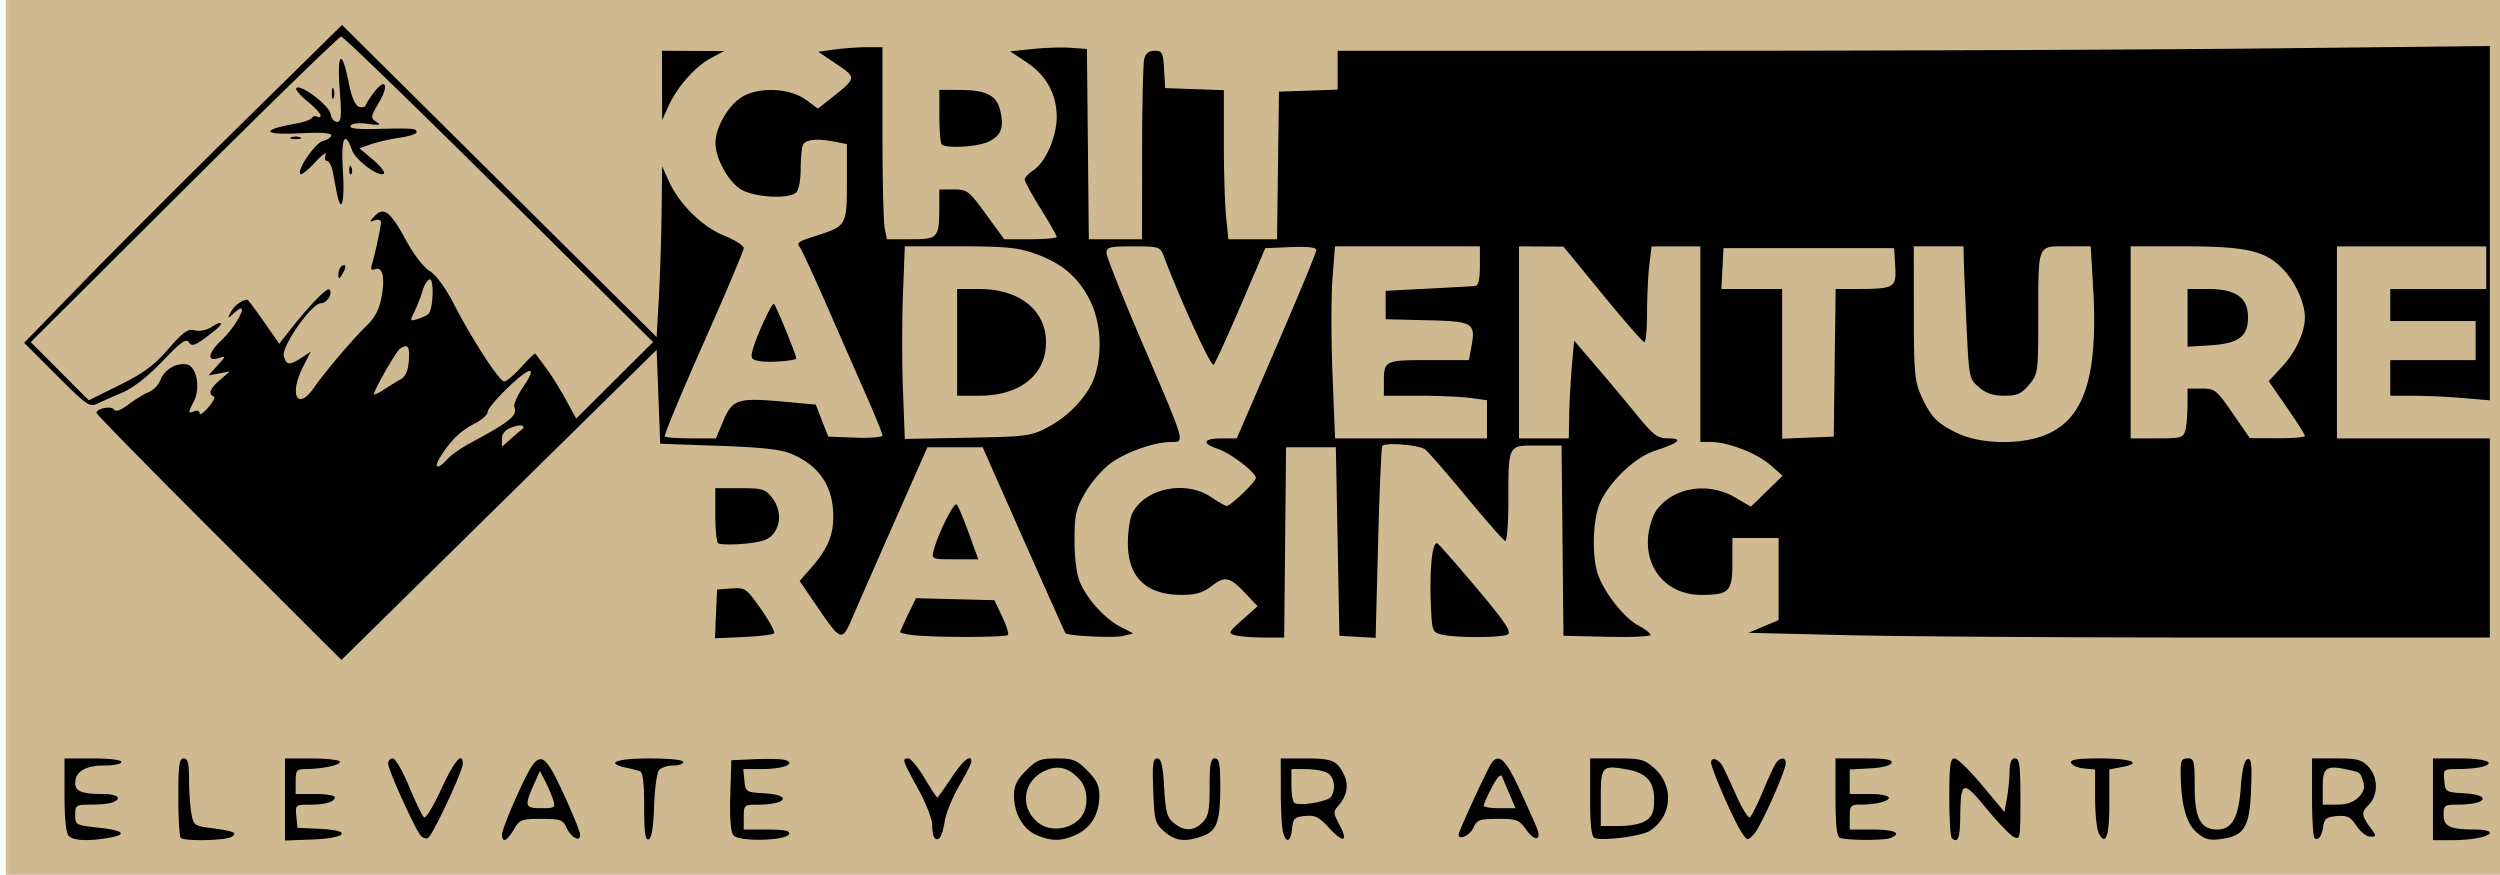
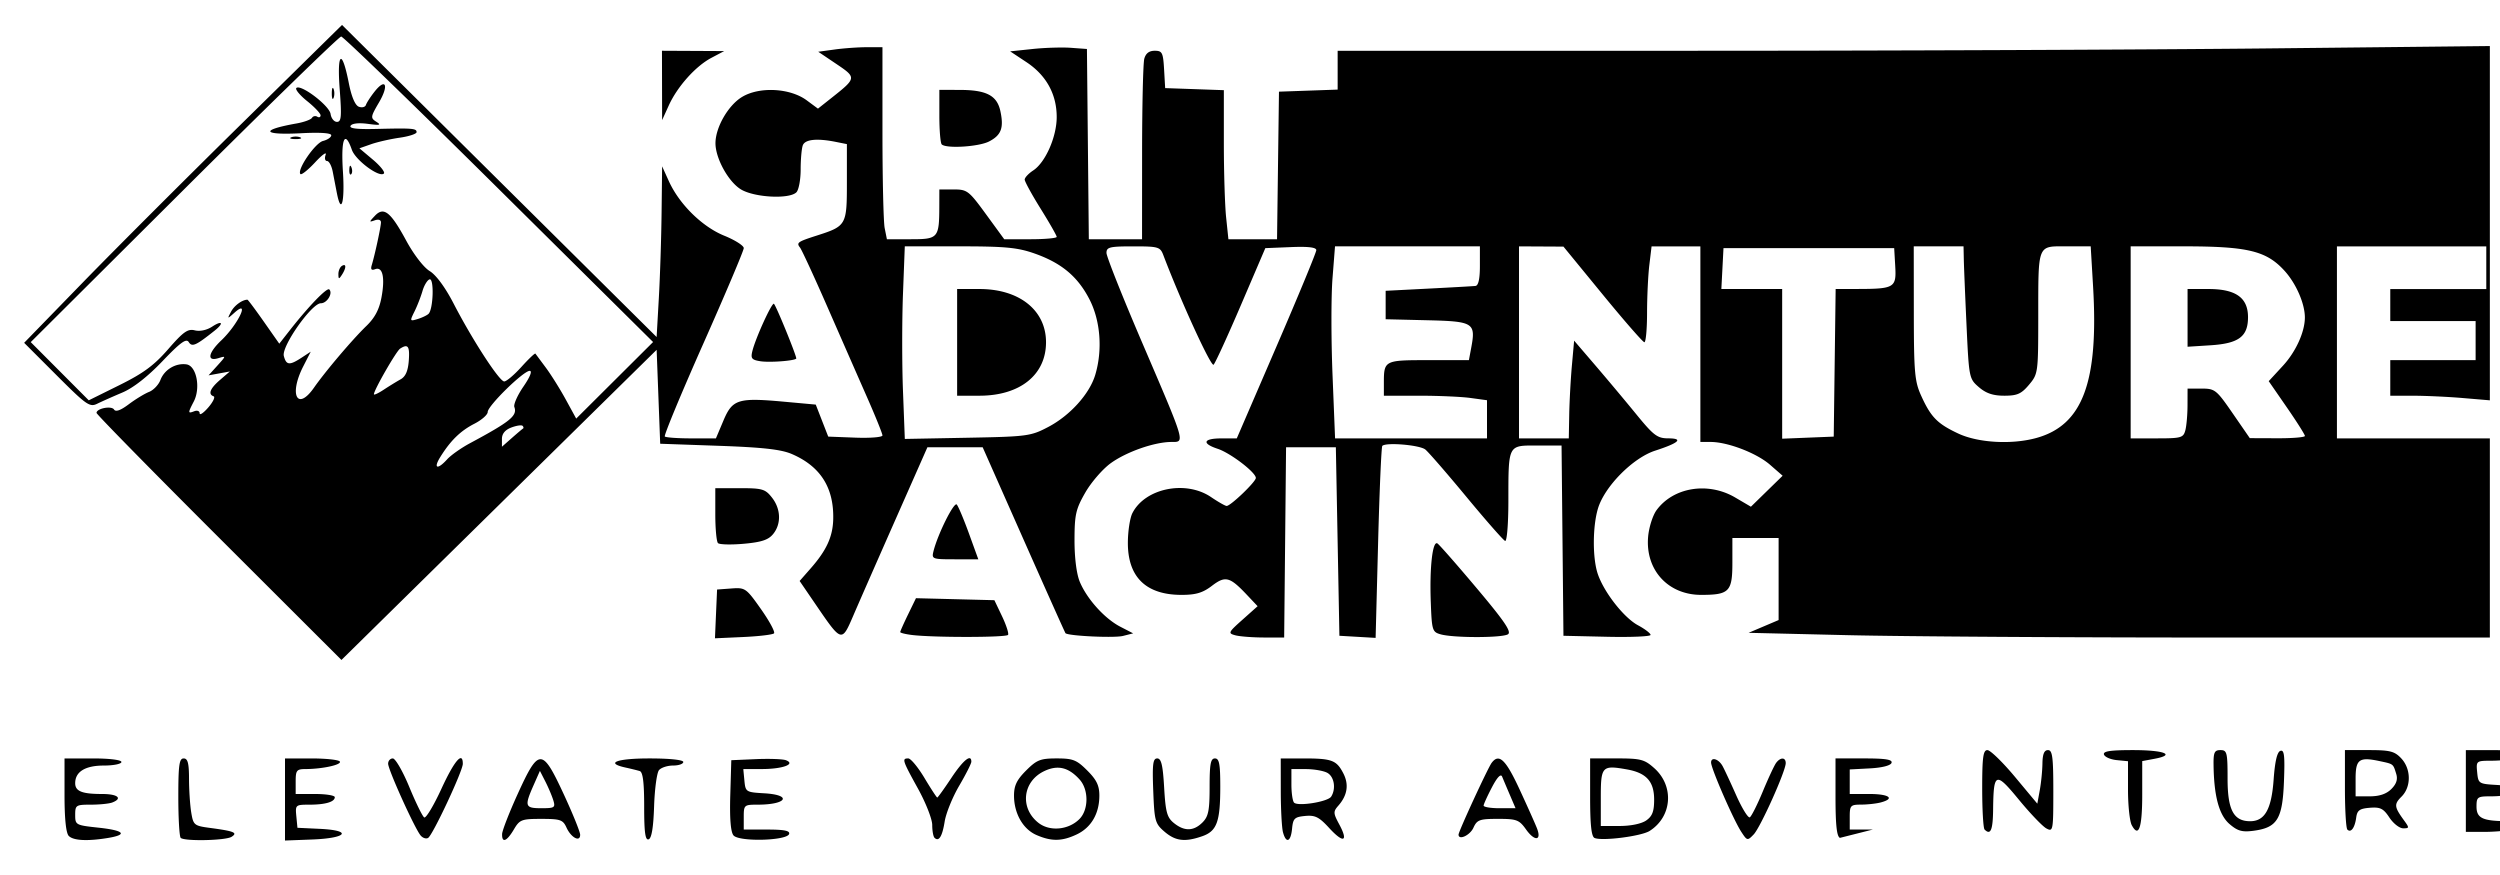
<svg xmlns="http://www.w3.org/2000/svg" data-bbox="1.795 -0.897 567.02 198.278" viewBox="0 0 562.4 196.8" height="196.8" width="562.4" data-type="ugc">
  <g>
-     <path fill="#cfb991" stroke="#d4bf91" d="M568.815-.897v198.278H1.795V-.897z" />
-     <path d="M15.475 188.058c-.623-.623-.96-3.858-.96-9.2v-8.24h6.4c3.733 0 6.4.333 6.4.8 0 .44-1.775.8-3.943.8-4.203 0-6.457 1.387-6.457 3.971 0 1.815 1.534 2.429 6.065 2.429 3.515 0 4.685.987 2.27 1.914-.697.267-2.857.486-4.8.486-3.363 0-3.535.112-3.535 2.307 0 2.248.13 2.32 5.2 2.863 5.817.623 6.716 1.57 2.2 2.316-4.635.766-7.787.607-8.84-.446m25.173.427c-.293-.294-.533-4.434-.533-9.2 0-7.17.207-8.667 1.2-8.667.926 0 1.202 1.048 1.208 4.6.005 2.53.23 5.935.5 7.566.467 2.827.663 2.989 4.19 3.46 5.485.731 6.338 1.082 4.88 2.005-1.346.85-10.639 1.042-11.445.236m23.467-8.633v-9.234h5.952c3.274 0 6.147.314 6.384.698.448.724-3.908 1.678-7.736 1.693-1.98.008-2.2.29-2.2 2.809v2.8h4.4c2.42 0 4.4.321 4.4.714 0 1.059-2.127 1.686-5.717 1.686-3.111 0-3.179.06-2.934 2.6l.25 2.6 5.054.24c7.404.35 6.153 2.094-1.718 2.394l-6.135.233zm30.497 8.083c-1.343-1.618-7.297-14.781-7.297-16.132 0-.652.474-1.185 1.054-1.185s2.246 2.887 3.703 6.417 2.968 6.613 3.358 6.854 2.126-2.647 3.86-6.417c2.916-6.342 4.825-8.574 4.825-5.641 0 1.598-6.75 16.014-7.802 16.664-.45.278-1.215.026-1.701-.56m18.345-.317c.023-.77 1.599-4.82 3.502-9 4.744-10.42 5.501-10.422 10.323-.034 2.053 4.423 3.733 8.57 3.733 9.213 0 1.725-2.04.648-3.075-1.623-.8-1.757-1.378-1.956-5.663-1.956-4.454 0-4.867.16-6.19 2.4-1.587 2.687-2.694 3.108-2.63 1m11.51-7.6c-.305-.99-1.107-2.88-1.78-4.2l-1.226-2.4-1.414 3.2c-2.103 4.76-1.957 5.2 1.721 5.2 3.006 0 3.212-.137 2.7-1.8m20.448 1.441c0-5.455-.291-7.78-1-8-.55-.169-1.99-.524-3.2-.79-4.683-1.026-1.984-2.051 5.4-2.051 4.533 0 7.6.323 7.6.8 0 .44-1.036.8-2.302.8s-2.692.469-3.167 1.042c-.476.572-.97 4.233-1.098 8.135-.158 4.79-.558 7.201-1.233 7.425-.754.25-1-1.564-1-7.36m20.095 6.473c-.636-.765-.878-3.788-.725-9.032l.23-7.882 5.52-.24c3.037-.131 6.086-.022 6.778.244 2.263.868-.71 1.97-5.35 1.984l-4.25.012.25 2.6c.245 2.535.356 2.606 4.452 2.842 6.386.367 5.131 2.558-1.466 2.558-3.049 0-3.134.076-3.134 2.8v2.8h5.266c3.857 0 5.178.268 4.936 1-.505 1.527-11.277 1.798-12.507.314m45.216.53c-.281-.28-.511-1.576-.511-2.879s-1.44-4.977-3.2-8.165c-3.526-6.387-3.659-6.8-2.187-6.8.557 0 2.197 1.98 3.644 4.4s2.741 4.4 2.874 4.4 1.557-1.98 3.163-4.4c2.68-4.035 4.506-5.517 4.506-3.657 0 .408-1.229 2.838-2.73 5.4-1.502 2.561-2.973 6.185-3.27 8.053-.537 3.382-1.316 4.622-2.289 3.649m22.94-.615c-3.04-1.322-5.051-4.854-5.051-8.87 0-2.253.62-3.54 2.72-5.64 2.395-2.395 3.215-2.72 6.88-2.72s4.484.325 6.88 2.72c2.1 2.1 2.72 3.387 2.72 5.64 0 4.046-1.83 7.188-5.086 8.733-3.322 1.576-5.672 1.612-9.063.137m9.66-3.586c2.096-2.095 2.12-6.596.049-8.895-2.488-2.76-4.914-3.34-7.954-1.898-4.875 2.314-5.553 8.303-1.317 11.635 2.549 2.005 6.76 1.62 9.223-.842m19.133 2.827c-2.103-1.809-2.262-2.388-2.524-9.2-.23-5.992-.073-7.27.897-7.27.909 0 1.263 1.488 1.555 6.532.322 5.564.647 6.749 2.192 8 2.35 1.903 4.444 1.86 6.436-.132 1.333-1.333 1.6-2.667 1.6-8 0-5.156.233-6.4 1.2-6.4.965 0 1.2 1.239 1.2 6.348 0 7.907-.764 10.004-4.063 11.154-3.887 1.355-6.018 1.096-8.493-1.032m26.66.13c-.266-.99-.488-5.13-.494-9.2l-.01-7.4h5.134c6.36 0 7.414.394 8.936 3.337 1.309 2.53.935 4.96-1.125 7.303-1.158 1.318-1.14 1.676.223 4.205 2.105 3.908.952 4.324-2.262.815-2.276-2.484-3.169-2.933-5.416-2.718-2.387.229-2.719.551-2.941 2.858-.29 3.004-1.344 3.416-2.045.8m10.84-8.006c1.139-1.793.685-4.522-.892-5.366-.85-.455-3.01-.828-4.8-.828h-3.252v3.467c0 1.906.27 3.74.6 4.076.882.897 7.608-.19 8.344-1.35m43.862 7.415c-1.568-2.202-2.111-2.41-6.332-2.41-4.15 0-4.71.204-5.529 2-.781 1.716-3.345 2.894-3.345 1.538 0-.707 6.596-14.999 7.447-16.137 1.655-2.212 3.158-.78 6.295 6 1.782 3.85 3.545 7.797 3.918 8.772 1.06 2.766-.543 2.921-2.454.237m-3.668-7.81a439 439 0 0 1-1.739-4.109c-.293-.716-1.107.136-2.291 2.4-1.01 1.93-1.852 3.78-1.872 4.11s1.588.6 3.574.6h3.611zm19.062 9.7c-.713-.308-1-2.943-1-9.166v-8.733h5.987c5.401 0 6.228.215 8.45 2.2 4.519 4.038 4.009 10.903-1.049 14.113-1.884 1.196-10.683 2.322-12.388 1.586m11.622-3.944c1.367-.958 1.778-2.038 1.778-4.676 0-4.106-1.753-6.04-6.177-6.816-5.574-.978-5.823-.703-5.823 6.396v6.34h4.222c2.526 0 4.936-.5 6-1.244m21.393 2.58c-1.758-2.682-6.793-14.226-6.806-15.602-.012-1.314 1.637-.851 2.544.715.367.633 1.753 3.597 3.08 6.585s2.72 5.243 3.095 5.011 1.691-2.856 2.925-5.833c1.234-2.976 2.581-5.861 2.993-6.411.982-1.31 2.154-1.278 2.154.059 0 1.797-5.685 14.453-7.203 16.037-1.398 1.458-1.469 1.444-2.782-.56m22.185 1.335c-.715-.288-1-2.899-1-9.137v-8.733h6.466c4.816 0 6.383.255 6.137 1-.199.603-2.132 1.095-4.867 1.24l-4.536.24v5.52h4.4c4.472 0 5.87 1.02 2.6 1.896-.99.265-2.97.487-4.4.493-2.436.01-2.6.187-2.6 2.81v2.8h5.2c4.937 0 6.694.856 3.934 1.915-1.49.572-9.889.54-11.334-.044m25.133-.004c-.293-.293-.533-4.433-.533-9.2 0-7.089.214-8.667 1.175-8.667.646 0 3.436 2.713 6.2 6.027l5.025 6.027.553-3.027c.305-1.664.575-4.377.6-6.027.033-2.112.401-3 1.247-3 .997 0 1.2 1.56 1.2 9.229 0 8.894-.057 9.198-1.557 8.395-.856-.459-3.638-3.363-6.18-6.454-5.262-6.396-5.712-6.223-5.807 2.23-.052 4.621-.569 5.821-1.923 4.467m33.107-.992c-.462-.863-.84-4.45-.84-7.971v-6.402l-2.539-.25c-1.396-.139-2.686-.702-2.866-1.252-.246-.747 1.393-1 6.49-1 7.103 0 9.731 1.044 4.908 1.949l-2.793.524v7.516q0 11.296-2.36 6.886m22-.237c-2.35-2.022-3.495-6.236-3.593-13.238-.04-2.882.196-3.4 1.553-3.4 1.466 0 1.6.534 1.6 6.4 0 7.052 1.347 9.6 5.076 9.6 3.299 0 4.806-2.673 5.287-9.38.294-4.104.79-6.21 1.52-6.45.87-.288 1.027 1.066.8 6.915-.329 8.436-1.509 10.35-6.822 11.062-2.577.345-3.594.062-5.42-1.509m26.506 1.242c-.3-.3-.546-4.446-.546-9.213v-8.666h5.46c4.674 0 5.711.267 7.2 1.851 2.244 2.389 2.28 6.409.078 8.61-1.72 1.72-1.66 2.302.548 5.339 1.23 1.692 1.219 1.8-.189 1.798-.824-.001-2.217-1.093-3.097-2.426-1.346-2.037-2.046-2.387-4.4-2.198-2.307.186-2.848.578-3.068 2.226-.307 2.29-1.187 3.478-1.986 2.68zm9.894-9.12c1.144-1.145 1.478-2.174 1.101-3.4-.705-2.295-.595-2.21-3.678-2.87-4.688-1.004-5.463-.44-5.463 3.97v3.94h3.2c2.16 0 3.733-.532 4.84-1.64m16.76.44v-9.2h5.952c5.9 0 8.486.975 5.039 1.899-.985.264-3.344.485-5.242.491-3.41.01-3.448.042-3.2 2.61.244 2.536.355 2.607 4.45 2.843 6.387.367 5.133 2.558-1.465 2.558-2.921 0-3.134.157-3.134 2.307 0 2.613 1.387 3.264 7 3.282 1.87.006 3.4.326 3.4.71 0 .926-4.057 1.7-8.9 1.7h-3.9zM49.263 120.956c-15.152-15.128-27.548-27.759-27.548-28.068 0-1.018 3.383-1.666 3.946-.756.362.586 1.475.187 3.3-1.184 1.514-1.137 3.57-2.39 4.568-2.784s2.15-1.601 2.562-2.682c.888-2.336 3.428-3.86 5.854-3.513 2.262.323 3.24 5.286 1.646 8.357-1.352 2.607-1.345 2.746.124 2.182.66-.253 1.2-.042 1.2.47s.873-.08 1.94-1.315c1.068-1.234 1.608-2.364 1.2-2.51-1.306-.47-.798-1.76 1.454-3.699l2.195-1.888-2.395.436-2.394.436 2-2.209c1.976-2.183 1.979-2.202.2-1.656-2.64.812-2.307-1.173.671-4.004 3.735-3.552 6.55-9.416 3.012-6.274-1.701 1.51-1.708 1.509-.822-.182.726-1.385 2.518-2.694 3.688-2.694.12 0 1.78 2.226 3.69 4.947l3.47 4.948 2.445-3.115c4.222-5.375 8.303-9.59 8.803-9.09.865.866-.497 3.11-1.889 3.11-2.071 0-8.898 9.713-8.337 11.86.548 2.094 1.276 2.165 3.992.386l2.066-1.355-1.695 3.323c-3.245 6.36-1.335 10.146 2.416 4.786 2.623-3.75 8.654-10.855 11.782-13.88 1.913-1.85 2.898-3.706 3.405-6.416.837-4.483.271-7.017-1.422-6.367-.838.322-1.058.049-.757-.942.703-2.323 2.041-8.53 2.062-9.57.012-.584-.542-.779-1.38-.486-1.323.461-1.322.405.015-1.012 2.003-2.124 3.536-.906 7.066 5.616 1.675 3.094 3.918 6 5.264 6.819 1.452.883 3.507 3.676 5.394 7.332 4.203 8.14 10.273 17.483 11.367 17.496.5.006 2.237-1.462 3.863-3.261s3.045-3.15 3.155-3l2.345 3.155c1.179 1.586 3.199 4.814 4.489 7.173l2.345 4.288 8.648-8.612 8.649-8.612-34.668-34.36C93.18 23.679 77.207 8.217 76.753 8.217c-.456 0-16.355 15.468-35.333 34.373L6.915 76.963l6.526 6.547 6.527 6.548 6.905-3.42c5.391-2.671 7.8-4.45 10.983-8.11 3.391-3.898 4.396-4.607 5.974-4.21 1.135.284 2.697-.05 3.89-.831 2.267-1.486 2.72-.824.595.869-4.267 3.399-5.112 3.774-5.855 2.598-.558-.885-1.871.07-5.915 4.3-3.328 3.482-6.57 6.019-9.014 7.052-2.099.888-4.644 2.021-5.655 2.518-1.691.832-2.426.317-9.142-6.398l-7.302-7.303 13.08-13.453c7.194-7.4 23.285-23.49 35.756-35.755L76.944 5.613l35.385 35.103 35.386 35.102.498-8.8c.274-4.84.552-13.48.617-19.2l.12-10.4 1.522 3.352c2.355 5.187 7.493 10.24 12.468 12.258 2.406.977 4.375 2.23 4.375 2.784 0 .555-4.092 10.222-9.092 21.483-5 11.26-8.9 20.665-8.667 20.898s2.916.425 5.96.425h5.536l1.687-3.993c2.035-4.817 3.28-5.204 13.674-4.255l7.099.648 1.402 3.6 1.403 3.6 6.099.234c3.354.128 6.099-.096 6.099-.497 0-.402-1.568-4.287-3.483-8.634s-5.925-13.483-8.91-20.303c-2.984-6.82-5.754-12.818-6.155-13.329-.852-1.084-.529-1.316 3.748-2.687 6.697-2.149 6.8-2.329 6.8-11.976v-8.608l-2.5-.5c-4.243-.849-6.9-.574-7.415.765-.267.696-.485 3.144-.485 5.44s-.432 4.607-.96 5.135c-1.593 1.593-9.475 1.177-12.487-.66-2.816-1.717-5.718-6.985-5.718-10.38 0-3.521 2.812-8.452 5.915-10.37 3.898-2.409 10.84-2.068 14.608.718l2.533 1.872 3.131-2.48c5.556-4.4 5.57-4.5 1.006-7.572l-4.075-2.744 3.735-.512c2.054-.282 5.305-.512 7.223-.512h3.489v19.1c0 10.505.225 20.225.5 21.6l.5 2.5h5.406c6.136 0 6.362-.263 6.383-7.4l.01-3.8h3.213c3.055 0 3.413.275 7.298 5.6l4.086 5.6h5.902c3.246 0 5.902-.24 5.902-.533s-1.62-3.132-3.6-6.309-3.6-6.135-3.6-6.575.858-1.362 1.908-2.05c2.754-1.804 5.292-7.567 5.292-12.018 0-5.141-2.345-9.397-6.802-12.35l-3.67-2.43 5.036-.531c2.77-.293 6.656-.413 8.636-.268l3.6.264.213 21.4.213 21.4h11.974l.01-19.4c.006-10.67.228-20.21.494-21.2.325-1.214 1.09-1.8 2.347-1.8 1.686 0 1.888.404 2.107 4.2l.242 4.2 6.6.232 6.6.233v11.85c0 6.518.23 14.063.514 16.768l.513 4.917h10.94l.216-16.6.217-16.6 6.6-.232 6.6-.233v-8.735h79.8c43.89-.001 102.21-.24 129.6-.532l49.8-.53v79.697l-6.121-.518c-3.367-.284-8.407-.517-11.2-.517h-5.08v-8h19.2v-8.8h-19.2v-7.2h21.6v-9.6h-33.6v43.2h34.4v44.8l-61-.002c-33.55-.001-71.07-.24-83.377-.533l-22.377-.531 3.377-1.435 3.378-1.434v-18.465h-10.4v5.572c0 6.506-.702 7.228-7.03 7.228-7.443 0-12.568-5.612-11.926-13.06.182-2.122 1.038-4.822 1.9-6 3.784-5.162 11.584-6.423 17.67-2.857l3.555 2.084 3.568-3.484 3.568-3.483-2.84-2.475c-3.017-2.627-9.527-5.125-13.357-5.125h-2.308v-44h-10.978l-.504 4.2c-.278 2.31-.508 7.17-.511 10.8s-.277 6.585-.607 6.568-4.56-4.866-9.4-10.773l-8.8-10.741-5-.027-5-.027v43.2h11.2l.099-5.4c.055-2.97.325-7.919.6-10.997l.5-5.596 4.8 5.598c2.64 3.079 6.78 8.022 9.2 10.986 3.88 4.749 4.728 5.389 7.16 5.398 3.523.014 2.459 1.02-2.929 2.767-5.025 1.63-11.385 8.066-12.87 13.027-1.215 4.054-1.235 11.165-.042 14.698 1.397 4.133 5.864 9.842 9.041 11.553 1.562.841 2.84 1.819 2.84 2.172s-4.41.542-9.8.419l-9.8-.225-.212-21.4-.214-21.4h-5.493c-6.63 0-6.454-.346-6.47 12.667-.005 5.025-.331 8.947-.73 8.8-.395-.147-4.296-4.587-8.667-9.867s-8.544-10.092-9.274-10.692c-1.243-1.025-8.841-1.673-9.687-.827-.213.212-.638 10.018-.946 21.79l-.56 21.404-4.073-.238-4.073-.237-.4-21.2-.4-21.2h-11.2l-.213 21.4-.214 21.4-4.586-.011c-2.523-.006-5.397-.228-6.386-.493-1.706-.457-1.624-.637 1.6-3.515l3.399-3.034-2.4-2.542c-3.87-4.099-4.852-4.353-7.886-2.038-2.066 1.576-3.602 2.033-6.83 2.033-7.98 0-12.092-3.993-12.073-11.724.006-2.572.462-5.565 1.012-6.652 2.843-5.62 11.998-7.494 17.7-3.624 1.621 1.1 3.202 1.998 3.512 1.996.904-.006 6.565-5.436 6.565-6.297 0-1.247-5.708-5.61-8.579-6.558-3.668-1.21-3.265-2.341.834-2.341h3.455l8.945-20.712c4.92-11.391 8.945-21.127 8.945-21.635 0-.634-1.8-.85-5.735-.688l-5.734.235-5.466 12.76c-3.007 7.019-5.782 13.076-6.167 13.461-.564.565-7.323-14.164-11.302-24.63-.714-1.878-1.098-1.991-6.777-1.991-5.316 0-6.02.172-6.02 1.475 0 .811 3.616 9.901 8.034 20.2 9.821 22.89 9.654 22.325 6.599 22.325-3.806 0-10.13 2.21-13.679 4.78-1.82 1.319-4.395 4.292-5.723 6.609-2.14 3.732-2.416 4.95-2.423 10.713-.005 3.982.457 7.614 1.19 9.37 1.614 3.862 5.612 8.288 9.123 10.098l2.88 1.486-2.285.58c-1.97.5-12.384.004-12.94-.617-.108-.12-4.344-9.58-9.412-21.02l-9.215-20.8h-12.438l-7.255 16.42c-3.99 9.03-8.24 18.708-9.442 21.508-2.567 5.973-2.606 5.961-8.287-2.353l-3.758-5.5 2.5-2.848c3.576-4.071 4.98-7.162 5.06-11.13.142-7.061-2.905-11.825-9.328-14.587-2.4-1.031-6.506-1.493-16.4-1.842l-13.2-.467-.4-10.564-.4-10.564-35.452 34.885-35.452 34.885zm51.328-17.624c.838-.927 3.144-2.556 5.124-3.619 9.126-4.9 10.713-6.195 9.993-8.153-.214-.583.707-2.653 2.047-4.6 1.495-2.173 2.035-3.537 1.398-3.531-1.418.013-9.438 7.875-9.438 9.251 0 .609-1.35 1.799-3 2.645-3.137 1.608-5.372 3.792-7.671 7.494-1.613 2.597-.631 2.923 1.547.513m17.057-6.913c.183-.11.143-.39-.09-.623s-1.372-.06-2.533.38c-1.398.532-2.11 1.397-2.11 2.563v1.759l2.2-1.94c1.21-1.066 2.35-2.03 2.533-2.14m340.467 2.105c10.403-2.882 14.02-12.56 12.741-34.105l-.533-9h-5.411c-6.66 0-6.372-.727-6.387 16.138-.01 12.315-.047 12.583-2.082 15-1.728 2.055-2.646 2.462-5.555 2.462-2.523 0-4.1-.529-5.713-1.917-2.197-1.89-2.237-2.09-2.781-13.8-.304-6.536-.58-13.233-.616-14.883l-.063-3h-11.2l.017 15c.016 13.349.197 15.394 1.644 18.585 2.196 4.84 3.635 6.311 8.339 8.52 4.483 2.106 12.052 2.536 17.6 1m-222.29-2.478c4.898-2.578 9.28-7.438 10.561-11.714 1.672-5.58 1.18-12.134-1.271-16.93-2.648-5.178-6.303-8.237-12.407-10.383-3.795-1.334-6.603-1.6-16.86-1.6h-12.307l-.412 10.8c-.226 5.94-.225 15.688.002 21.663l.415 10.863 14.084-.268c13.502-.257 14.254-.358 18.194-2.431zm-20.51-19.027v-12h5.03c8.986 0 14.972 4.793 14.968 11.987-.003 7.316-5.856 12.013-14.968 12.013h-5.03zm119.2 17.309v-4.292l-3.712-.508c-2.041-.28-7.261-.51-11.6-.51h-7.888v-2.734c0-5.24.048-5.265 10.049-5.265h9.078l.512-2.73c1.066-5.683.575-5.994-9.885-6.245l-9.354-.225v-6.4l9.6-.492c5.28-.27 10.05-.54 10.6-.6.665-.072 1-1.58 1-4.508v-4.4h-32.594l-.568 7.256c-.312 3.99-.309 13.71.007 21.6l.575 14.344h34.18zm78.216-12.71.216-16.6 4.984-.01c8.234-.018 8.7-.3 8.422-5.092l-.238-4.097h-38.4l-.24 4.6-.24 4.6h13.68v33.67l5.8-.235 5.8-.235zm78.88 15.2c.265-.99.487-3.51.493-5.6l.01-3.8h3.155c3.004 0 3.34.269 7 5.575l3.846 5.575 6.2.025c3.41.014 6.2-.22 6.2-.519s-1.832-3.194-4.071-6.433l-4.071-5.89 3.21-3.482c2.893-3.14 4.923-7.612 4.923-10.85 0-3.09-1.955-7.598-4.534-10.452-4.096-4.534-8.263-5.548-22.803-5.548h-11.854v43.2h5.906c5.45 0 5.944-.14 6.39-1.8m.504-25.306v-6.493h4.692c6.16 0 8.908 1.953 8.908 6.334 0 4.362-2.08 5.919-8.446 6.324l-5.154.328zM90.118 85.336c1.116-.616 1.67-1.88 1.843-4.2.242-3.275-.177-3.857-1.954-2.706-.856.555-5.892 9.324-5.892 10.26 0 .24.991-.218 2.203-1.018s2.922-1.85 3.8-2.336m6.275-14.727c1.09-1.01 1.305-8.119.234-7.763-.502.166-1.217 1.353-1.589 2.637s-1.178 3.348-1.792 4.586c-1.074 2.167-1.049 2.231.676 1.71.986-.297 2.098-.824 2.471-1.17m64.683 67.495.239-5.486 3.216-.237c3.116-.23 3.325-.084 6.671 4.662 1.9 2.694 3.214 5.14 2.92 5.434s-3.403.665-6.91.824l-6.374.29zm44.039 4.735c-1.43-.177-2.6-.47-2.6-.65s.797-1.969 1.77-3.974l1.772-3.646 8.82.224 8.82.225 1.717 3.6c.945 1.98 1.557 3.87 1.362 4.2-.359.604-16.83.62-21.661.021m119-.135c-1.905-.528-2.012-.876-2.249-7.32-.284-7.75.406-13.81 1.496-13.137.41.254 4.398 4.798 8.861 10.1 6.251 7.424 7.86 9.8 7.003 10.342-1.292.818-12.174.83-15.111.015m-114.11-18.736c.964-3.841 4.62-11.157 5.23-10.468.351.395 1.585 3.328 2.742 6.518l2.104 5.8h-5.27c-5.107 0-5.256-.057-4.806-1.85m-48.49-1.797c-.33-.34-.6-3.26-.6-6.486v-5.867h5.541c5.035 0 5.694.193 7.2 2.108 2.027 2.575 2.132 5.937.259 8.223-1.07 1.306-2.625 1.818-6.6 2.175-2.86.257-5.47.188-5.8-.153m9.528-40.91c-1.958-.313-2.204-.635-1.778-2.33.75-2.99 4.42-11.01 4.844-10.586.561.562 5.25 12.095 5.012 12.328-.524.513-6.04.914-8.078.588M76.127 61.665c-.007-.744.348-1.575.788-1.847 1.012-.626 1.012.433 0 2-.669 1.034-.778 1.013-.788-.153m-.349-18.247-.927-4.8c-.255-1.32-.833-2.4-1.286-2.4-.452 0-.59-.63-.308-1.4s-.779-.01-2.357 1.69-3.068 2.894-3.309 2.653c-.886-.886 3.287-7.004 5.085-7.455 1.011-.254 1.839-.828 1.839-1.275 0-.516-2.49-.683-6.8-.457-8.756.46-9.292-.733-.992-2.204 1.655-.293 3.21-.859 3.456-1.256.245-.397.781-.515 1.19-.262.41.253.746.114.746-.31 0-.423-1.35-1.853-3-3.178s-2.752-2.658-2.449-2.962c.955-.96 7.432 3.952 7.704 5.842.14.976.784 1.774 1.429 1.774.986 0 1.085-1.17.62-7.324-.636-8.424.505-9.237 2.037-1.452.611 3.11 1.426 5.044 2.26 5.364.716.275 1.438.093 1.604-.404s1.026-1.825 1.912-2.952c2.54-3.229 3.308-1.502 1.047 2.356-1.933 3.299-1.966 3.537-.604 4.4 1.163.738.795.826-1.912.46-2.04-.275-3.563-.11-3.892.423-.377.609 1.37.827 5.751.719 8.177-.202 9.093-.13 9.093.719 0 .39-1.71.953-3.8 1.251s-4.985.957-6.433 1.464l-2.633.921 3.033 2.553c1.668 1.404 2.781 2.807 2.475 3.119-.994 1.008-6.383-2.982-7.203-5.333-1.612-4.625-2.489-2.48-2.01 4.916.447 6.89-.393 9.839-1.366 4.8m2.8-5.267c.038-.932.228-1.121.483-.483.231.577.203 1.267-.063 1.533s-.455-.206-.42-1.05m133.27-5.666c-.293-.294-.533-3.174-.533-6.4v-5.867l4.6.012c6.015.015 8.378 1.256 9.133 4.796.801 3.757.192 5.383-2.55 6.8-2.318 1.199-9.656 1.652-10.65.659M65.515 30.888c.55-.222 1.45-.222 2 0s.1.404-1 .404-1.55-.182-1-.404m83.417-11.67-.017-7.8 7 .035 7 .036-2.88 1.522c-3.57 1.887-7.66 6.464-9.608 10.755l-1.477 3.252zm-74.291 1.8c0-1.1.181-1.55.403-1s.222 1.45 0 2-.403.1-.403-1" fill="#000000" />
+     <path d="M15.475 188.058c-.623-.623-.96-3.858-.96-9.2v-8.24h6.4c3.733 0 6.4.333 6.4.8 0 .44-1.775.8-3.943.8-4.203 0-6.457 1.387-6.457 3.971 0 1.815 1.534 2.429 6.065 2.429 3.515 0 4.685.987 2.27 1.914-.697.267-2.857.486-4.8.486-3.363 0-3.535.112-3.535 2.307 0 2.248.13 2.32 5.2 2.863 5.817.623 6.716 1.57 2.2 2.316-4.635.766-7.787.607-8.84-.446m25.173.427c-.293-.294-.533-4.434-.533-9.2 0-7.17.207-8.667 1.2-8.667.926 0 1.202 1.048 1.208 4.6.005 2.53.23 5.935.5 7.566.467 2.827.663 2.989 4.19 3.46 5.485.731 6.338 1.082 4.88 2.005-1.346.85-10.639 1.042-11.445.236m23.467-8.633v-9.234h5.952c3.274 0 6.147.314 6.384.698.448.724-3.908 1.678-7.736 1.693-1.98.008-2.2.29-2.2 2.809v2.8h4.4c2.42 0 4.4.321 4.4.714 0 1.059-2.127 1.686-5.717 1.686-3.111 0-3.179.06-2.934 2.6l.25 2.6 5.054.24c7.404.35 6.153 2.094-1.718 2.394l-6.135.233zm30.497 8.083c-1.343-1.618-7.297-14.781-7.297-16.132 0-.652.474-1.185 1.054-1.185s2.246 2.887 3.703 6.417 2.968 6.613 3.358 6.854 2.126-2.647 3.86-6.417c2.916-6.342 4.825-8.574 4.825-5.641 0 1.598-6.75 16.014-7.802 16.664-.45.278-1.215.026-1.701-.56m18.345-.317c.023-.77 1.599-4.82 3.502-9 4.744-10.42 5.501-10.422 10.323-.034 2.053 4.423 3.733 8.57 3.733 9.213 0 1.725-2.04.648-3.075-1.623-.8-1.757-1.378-1.956-5.663-1.956-4.454 0-4.867.16-6.19 2.4-1.587 2.687-2.694 3.108-2.63 1m11.51-7.6c-.305-.99-1.107-2.88-1.78-4.2l-1.226-2.4-1.414 3.2c-2.103 4.76-1.957 5.2 1.721 5.2 3.006 0 3.212-.137 2.7-1.8m20.448 1.441c0-5.455-.291-7.78-1-8-.55-.169-1.99-.524-3.2-.79-4.683-1.026-1.984-2.051 5.4-2.051 4.533 0 7.6.323 7.6.8 0 .44-1.036.8-2.302.8s-2.692.469-3.167 1.042c-.476.572-.97 4.233-1.098 8.135-.158 4.79-.558 7.201-1.233 7.425-.754.25-1-1.564-1-7.36m20.095 6.473c-.636-.765-.878-3.788-.725-9.032l.23-7.882 5.52-.24c3.037-.131 6.086-.022 6.778.244 2.263.868-.71 1.97-5.35 1.984l-4.25.012.25 2.6c.245 2.535.356 2.606 4.452 2.842 6.386.367 5.131 2.558-1.466 2.558-3.049 0-3.134.076-3.134 2.8v2.8h5.266c3.857 0 5.178.268 4.936 1-.505 1.527-11.277 1.798-12.507.314m45.216.53c-.281-.28-.511-1.576-.511-2.879s-1.44-4.977-3.2-8.165c-3.526-6.387-3.659-6.8-2.187-6.8.557 0 2.197 1.98 3.644 4.4s2.741 4.4 2.874 4.4 1.557-1.98 3.163-4.4c2.68-4.035 4.506-5.517 4.506-3.657 0 .408-1.229 2.838-2.73 5.4-1.502 2.561-2.973 6.185-3.27 8.053-.537 3.382-1.316 4.622-2.289 3.649m22.94-.615c-3.04-1.322-5.051-4.854-5.051-8.87 0-2.253.62-3.54 2.72-5.64 2.395-2.395 3.215-2.72 6.88-2.72s4.484.325 6.88 2.72c2.1 2.1 2.72 3.387 2.72 5.64 0 4.046-1.83 7.188-5.086 8.733-3.322 1.576-5.672 1.612-9.063.137m9.66-3.586c2.096-2.095 2.12-6.596.049-8.895-2.488-2.76-4.914-3.34-7.954-1.898-4.875 2.314-5.553 8.303-1.317 11.635 2.549 2.005 6.76 1.62 9.223-.842m19.133 2.827c-2.103-1.809-2.262-2.388-2.524-9.2-.23-5.992-.073-7.27.897-7.27.909 0 1.263 1.488 1.555 6.532.322 5.564.647 6.749 2.192 8 2.35 1.903 4.444 1.86 6.436-.132 1.333-1.333 1.6-2.667 1.6-8 0-5.156.233-6.4 1.2-6.4.965 0 1.2 1.239 1.2 6.348 0 7.907-.764 10.004-4.063 11.154-3.887 1.355-6.018 1.096-8.493-1.032m26.66.13c-.266-.99-.488-5.13-.494-9.2l-.01-7.4h5.134c6.36 0 7.414.394 8.936 3.337 1.309 2.53.935 4.96-1.125 7.303-1.158 1.318-1.14 1.676.223 4.205 2.105 3.908.952 4.324-2.262.815-2.276-2.484-3.169-2.933-5.416-2.718-2.387.229-2.719.551-2.941 2.858-.29 3.004-1.344 3.416-2.045.8m10.84-8.006c1.139-1.793.685-4.522-.892-5.366-.85-.455-3.01-.828-4.8-.828h-3.252v3.467c0 1.906.27 3.74.6 4.076.882.897 7.608-.19 8.344-1.35m43.862 7.415c-1.568-2.202-2.111-2.41-6.332-2.41-4.15 0-4.71.204-5.529 2-.781 1.716-3.345 2.894-3.345 1.538 0-.707 6.596-14.999 7.447-16.137 1.655-2.212 3.158-.78 6.295 6 1.782 3.85 3.545 7.797 3.918 8.772 1.06 2.766-.543 2.921-2.454.237m-3.668-7.81a439 439 0 0 1-1.739-4.109c-.293-.716-1.107.136-2.291 2.4-1.01 1.93-1.852 3.78-1.872 4.11s1.588.6 3.574.6h3.611zm19.062 9.7c-.713-.308-1-2.943-1-9.166v-8.733h5.987c5.401 0 6.228.215 8.45 2.2 4.519 4.038 4.009 10.903-1.049 14.113-1.884 1.196-10.683 2.322-12.388 1.586m11.622-3.944c1.367-.958 1.778-2.038 1.778-4.676 0-4.106-1.753-6.04-6.177-6.816-5.574-.978-5.823-.703-5.823 6.396v6.34h4.222c2.526 0 4.936-.5 6-1.244m21.393 2.58c-1.758-2.682-6.793-14.226-6.806-15.602-.012-1.314 1.637-.851 2.544.715.367.633 1.753 3.597 3.08 6.585s2.72 5.243 3.095 5.011 1.691-2.856 2.925-5.833c1.234-2.976 2.581-5.861 2.993-6.411.982-1.31 2.154-1.278 2.154.059 0 1.797-5.685 14.453-7.203 16.037-1.398 1.458-1.469 1.444-2.782-.56m22.185 1.335c-.715-.288-1-2.899-1-9.137v-8.733h6.466c4.816 0 6.383.255 6.137 1-.199.603-2.132 1.095-4.867 1.24l-4.536.24v5.52h4.4c4.472 0 5.87 1.02 2.6 1.896-.99.265-2.97.487-4.4.493-2.436.01-2.6.187-2.6 2.81v2.8h5.2m25.133-.004c-.293-.293-.533-4.433-.533-9.2 0-7.089.214-8.667 1.175-8.667.646 0 3.436 2.713 6.2 6.027l5.025 6.027.553-3.027c.305-1.664.575-4.377.6-6.027.033-2.112.401-3 1.247-3 .997 0 1.2 1.56 1.2 9.229 0 8.894-.057 9.198-1.557 8.395-.856-.459-3.638-3.363-6.18-6.454-5.262-6.396-5.712-6.223-5.807 2.23-.052 4.621-.569 5.821-1.923 4.467m33.107-.992c-.462-.863-.84-4.45-.84-7.971v-6.402l-2.539-.25c-1.396-.139-2.686-.702-2.866-1.252-.246-.747 1.393-1 6.49-1 7.103 0 9.731 1.044 4.908 1.949l-2.793.524v7.516q0 11.296-2.36 6.886m22-.237c-2.35-2.022-3.495-6.236-3.593-13.238-.04-2.882.196-3.4 1.553-3.4 1.466 0 1.6.534 1.6 6.4 0 7.052 1.347 9.6 5.076 9.6 3.299 0 4.806-2.673 5.287-9.38.294-4.104.79-6.21 1.52-6.45.87-.288 1.027 1.066.8 6.915-.329 8.436-1.509 10.35-6.822 11.062-2.577.345-3.594.062-5.42-1.509m26.506 1.242c-.3-.3-.546-4.446-.546-9.213v-8.666h5.46c4.674 0 5.711.267 7.2 1.851 2.244 2.389 2.28 6.409.078 8.61-1.72 1.72-1.66 2.302.548 5.339 1.23 1.692 1.219 1.8-.189 1.798-.824-.001-2.217-1.093-3.097-2.426-1.346-2.037-2.046-2.387-4.4-2.198-2.307.186-2.848.578-3.068 2.226-.307 2.29-1.187 3.478-1.986 2.68zm9.894-9.12c1.144-1.145 1.478-2.174 1.101-3.4-.705-2.295-.595-2.21-3.678-2.87-4.688-1.004-5.463-.44-5.463 3.97v3.94h3.2c2.16 0 3.733-.532 4.84-1.64m16.76.44v-9.2h5.952c5.9 0 8.486.975 5.039 1.899-.985.264-3.344.485-5.242.491-3.41.01-3.448.042-3.2 2.61.244 2.536.355 2.607 4.45 2.843 6.387.367 5.133 2.558-1.465 2.558-2.921 0-3.134.157-3.134 2.307 0 2.613 1.387 3.264 7 3.282 1.87.006 3.4.326 3.4.71 0 .926-4.057 1.7-8.9 1.7h-3.9zM49.263 120.956c-15.152-15.128-27.548-27.759-27.548-28.068 0-1.018 3.383-1.666 3.946-.756.362.586 1.475.187 3.3-1.184 1.514-1.137 3.57-2.39 4.568-2.784s2.15-1.601 2.562-2.682c.888-2.336 3.428-3.86 5.854-3.513 2.262.323 3.24 5.286 1.646 8.357-1.352 2.607-1.345 2.746.124 2.182.66-.253 1.2-.042 1.2.47s.873-.08 1.94-1.315c1.068-1.234 1.608-2.364 1.2-2.51-1.306-.47-.798-1.76 1.454-3.699l2.195-1.888-2.395.436-2.394.436 2-2.209c1.976-2.183 1.979-2.202.2-1.656-2.64.812-2.307-1.173.671-4.004 3.735-3.552 6.55-9.416 3.012-6.274-1.701 1.51-1.708 1.509-.822-.182.726-1.385 2.518-2.694 3.688-2.694.12 0 1.78 2.226 3.69 4.947l3.47 4.948 2.445-3.115c4.222-5.375 8.303-9.59 8.803-9.09.865.866-.497 3.11-1.889 3.11-2.071 0-8.898 9.713-8.337 11.86.548 2.094 1.276 2.165 3.992.386l2.066-1.355-1.695 3.323c-3.245 6.36-1.335 10.146 2.416 4.786 2.623-3.75 8.654-10.855 11.782-13.88 1.913-1.85 2.898-3.706 3.405-6.416.837-4.483.271-7.017-1.422-6.367-.838.322-1.058.049-.757-.942.703-2.323 2.041-8.53 2.062-9.57.012-.584-.542-.779-1.38-.486-1.323.461-1.322.405.015-1.012 2.003-2.124 3.536-.906 7.066 5.616 1.675 3.094 3.918 6 5.264 6.819 1.452.883 3.507 3.676 5.394 7.332 4.203 8.14 10.273 17.483 11.367 17.496.5.006 2.237-1.462 3.863-3.261s3.045-3.15 3.155-3l2.345 3.155c1.179 1.586 3.199 4.814 4.489 7.173l2.345 4.288 8.648-8.612 8.649-8.612-34.668-34.36C93.18 23.679 77.207 8.217 76.753 8.217c-.456 0-16.355 15.468-35.333 34.373L6.915 76.963l6.526 6.547 6.527 6.548 6.905-3.42c5.391-2.671 7.8-4.45 10.983-8.11 3.391-3.898 4.396-4.607 5.974-4.21 1.135.284 2.697-.05 3.89-.831 2.267-1.486 2.72-.824.595.869-4.267 3.399-5.112 3.774-5.855 2.598-.558-.885-1.871.07-5.915 4.3-3.328 3.482-6.57 6.019-9.014 7.052-2.099.888-4.644 2.021-5.655 2.518-1.691.832-2.426.317-9.142-6.398l-7.302-7.303 13.08-13.453c7.194-7.4 23.285-23.49 35.756-35.755L76.944 5.613l35.385 35.103 35.386 35.102.498-8.8c.274-4.84.552-13.48.617-19.2l.12-10.4 1.522 3.352c2.355 5.187 7.493 10.24 12.468 12.258 2.406.977 4.375 2.23 4.375 2.784 0 .555-4.092 10.222-9.092 21.483-5 11.26-8.9 20.665-8.667 20.898s2.916.425 5.96.425h5.536l1.687-3.993c2.035-4.817 3.28-5.204 13.674-4.255l7.099.648 1.402 3.6 1.403 3.6 6.099.234c3.354.128 6.099-.096 6.099-.497 0-.402-1.568-4.287-3.483-8.634s-5.925-13.483-8.91-20.303c-2.984-6.82-5.754-12.818-6.155-13.329-.852-1.084-.529-1.316 3.748-2.687 6.697-2.149 6.8-2.329 6.8-11.976v-8.608l-2.5-.5c-4.243-.849-6.9-.574-7.415.765-.267.696-.485 3.144-.485 5.44s-.432 4.607-.96 5.135c-1.593 1.593-9.475 1.177-12.487-.66-2.816-1.717-5.718-6.985-5.718-10.38 0-3.521 2.812-8.452 5.915-10.37 3.898-2.409 10.84-2.068 14.608.718l2.533 1.872 3.131-2.48c5.556-4.4 5.57-4.5 1.006-7.572l-4.075-2.744 3.735-.512c2.054-.282 5.305-.512 7.223-.512h3.489v19.1c0 10.505.225 20.225.5 21.6l.5 2.5h5.406c6.136 0 6.362-.263 6.383-7.4l.01-3.8h3.213c3.055 0 3.413.275 7.298 5.6l4.086 5.6h5.902c3.246 0 5.902-.24 5.902-.533s-1.62-3.132-3.6-6.309-3.6-6.135-3.6-6.575.858-1.362 1.908-2.05c2.754-1.804 5.292-7.567 5.292-12.018 0-5.141-2.345-9.397-6.802-12.35l-3.67-2.43 5.036-.531c2.77-.293 6.656-.413 8.636-.268l3.6.264.213 21.4.213 21.4h11.974l.01-19.4c.006-10.67.228-20.21.494-21.2.325-1.214 1.09-1.8 2.347-1.8 1.686 0 1.888.404 2.107 4.2l.242 4.2 6.6.232 6.6.233v11.85c0 6.518.23 14.063.514 16.768l.513 4.917h10.94l.216-16.6.217-16.6 6.6-.232 6.6-.233v-8.735h79.8c43.89-.001 102.21-.24 129.6-.532l49.8-.53v79.697l-6.121-.518c-3.367-.284-8.407-.517-11.2-.517h-5.08v-8h19.2v-8.8h-19.2v-7.2h21.6v-9.6h-33.6v43.2h34.4v44.8l-61-.002c-33.55-.001-71.07-.24-83.377-.533l-22.377-.531 3.377-1.435 3.378-1.434v-18.465h-10.4v5.572c0 6.506-.702 7.228-7.03 7.228-7.443 0-12.568-5.612-11.926-13.06.182-2.122 1.038-4.822 1.9-6 3.784-5.162 11.584-6.423 17.67-2.857l3.555 2.084 3.568-3.484 3.568-3.483-2.84-2.475c-3.017-2.627-9.527-5.125-13.357-5.125h-2.308v-44h-10.978l-.504 4.2c-.278 2.31-.508 7.17-.511 10.8s-.277 6.585-.607 6.568-4.56-4.866-9.4-10.773l-8.8-10.741-5-.027-5-.027v43.2h11.2l.099-5.4c.055-2.97.325-7.919.6-10.997l.5-5.596 4.8 5.598c2.64 3.079 6.78 8.022 9.2 10.986 3.88 4.749 4.728 5.389 7.16 5.398 3.523.014 2.459 1.02-2.929 2.767-5.025 1.63-11.385 8.066-12.87 13.027-1.215 4.054-1.235 11.165-.042 14.698 1.397 4.133 5.864 9.842 9.041 11.553 1.562.841 2.84 1.819 2.84 2.172s-4.41.542-9.8.419l-9.8-.225-.212-21.4-.214-21.4h-5.493c-6.63 0-6.454-.346-6.47 12.667-.005 5.025-.331 8.947-.73 8.8-.395-.147-4.296-4.587-8.667-9.867s-8.544-10.092-9.274-10.692c-1.243-1.025-8.841-1.673-9.687-.827-.213.212-.638 10.018-.946 21.79l-.56 21.404-4.073-.238-4.073-.237-.4-21.2-.4-21.2h-11.2l-.213 21.4-.214 21.4-4.586-.011c-2.523-.006-5.397-.228-6.386-.493-1.706-.457-1.624-.637 1.6-3.515l3.399-3.034-2.4-2.542c-3.87-4.099-4.852-4.353-7.886-2.038-2.066 1.576-3.602 2.033-6.83 2.033-7.98 0-12.092-3.993-12.073-11.724.006-2.572.462-5.565 1.012-6.652 2.843-5.62 11.998-7.494 17.7-3.624 1.621 1.1 3.202 1.998 3.512 1.996.904-.006 6.565-5.436 6.565-6.297 0-1.247-5.708-5.61-8.579-6.558-3.668-1.21-3.265-2.341.834-2.341h3.455l8.945-20.712c4.92-11.391 8.945-21.127 8.945-21.635 0-.634-1.8-.85-5.735-.688l-5.734.235-5.466 12.76c-3.007 7.019-5.782 13.076-6.167 13.461-.564.565-7.323-14.164-11.302-24.63-.714-1.878-1.098-1.991-6.777-1.991-5.316 0-6.02.172-6.02 1.475 0 .811 3.616 9.901 8.034 20.2 9.821 22.89 9.654 22.325 6.599 22.325-3.806 0-10.13 2.21-13.679 4.78-1.82 1.319-4.395 4.292-5.723 6.609-2.14 3.732-2.416 4.95-2.423 10.713-.005 3.982.457 7.614 1.19 9.37 1.614 3.862 5.612 8.288 9.123 10.098l2.88 1.486-2.285.58c-1.97.5-12.384.004-12.94-.617-.108-.12-4.344-9.58-9.412-21.02l-9.215-20.8h-12.438l-7.255 16.42c-3.99 9.03-8.24 18.708-9.442 21.508-2.567 5.973-2.606 5.961-8.287-2.353l-3.758-5.5 2.5-2.848c3.576-4.071 4.98-7.162 5.06-11.13.142-7.061-2.905-11.825-9.328-14.587-2.4-1.031-6.506-1.493-16.4-1.842l-13.2-.467-.4-10.564-.4-10.564-35.452 34.885-35.452 34.885zm51.328-17.624c.838-.927 3.144-2.556 5.124-3.619 9.126-4.9 10.713-6.195 9.993-8.153-.214-.583.707-2.653 2.047-4.6 1.495-2.173 2.035-3.537 1.398-3.531-1.418.013-9.438 7.875-9.438 9.251 0 .609-1.35 1.799-3 2.645-3.137 1.608-5.372 3.792-7.671 7.494-1.613 2.597-.631 2.923 1.547.513m17.057-6.913c.183-.11.143-.39-.09-.623s-1.372-.06-2.533.38c-1.398.532-2.11 1.397-2.11 2.563v1.759l2.2-1.94c1.21-1.066 2.35-2.03 2.533-2.14m340.467 2.105c10.403-2.882 14.02-12.56 12.741-34.105l-.533-9h-5.411c-6.66 0-6.372-.727-6.387 16.138-.01 12.315-.047 12.583-2.082 15-1.728 2.055-2.646 2.462-5.555 2.462-2.523 0-4.1-.529-5.713-1.917-2.197-1.89-2.237-2.09-2.781-13.8-.304-6.536-.58-13.233-.616-14.883l-.063-3h-11.2l.017 15c.016 13.349.197 15.394 1.644 18.585 2.196 4.84 3.635 6.311 8.339 8.52 4.483 2.106 12.052 2.536 17.6 1m-222.29-2.478c4.898-2.578 9.28-7.438 10.561-11.714 1.672-5.58 1.18-12.134-1.271-16.93-2.648-5.178-6.303-8.237-12.407-10.383-3.795-1.334-6.603-1.6-16.86-1.6h-12.307l-.412 10.8c-.226 5.94-.225 15.688.002 21.663l.415 10.863 14.084-.268c13.502-.257 14.254-.358 18.194-2.431zm-20.51-19.027v-12h5.03c8.986 0 14.972 4.793 14.968 11.987-.003 7.316-5.856 12.013-14.968 12.013h-5.03zm119.2 17.309v-4.292l-3.712-.508c-2.041-.28-7.261-.51-11.6-.51h-7.888v-2.734c0-5.24.048-5.265 10.049-5.265h9.078l.512-2.73c1.066-5.683.575-5.994-9.885-6.245l-9.354-.225v-6.4l9.6-.492c5.28-.27 10.05-.54 10.6-.6.665-.072 1-1.58 1-4.508v-4.4h-32.594l-.568 7.256c-.312 3.99-.309 13.71.007 21.6l.575 14.344h34.18zm78.216-12.71.216-16.6 4.984-.01c8.234-.018 8.7-.3 8.422-5.092l-.238-4.097h-38.4l-.24 4.6-.24 4.6h13.68v33.67l5.8-.235 5.8-.235zm78.88 15.2c.265-.99.487-3.51.493-5.6l.01-3.8h3.155c3.004 0 3.34.269 7 5.575l3.846 5.575 6.2.025c3.41.014 6.2-.22 6.2-.519s-1.832-3.194-4.071-6.433l-4.071-5.89 3.21-3.482c2.893-3.14 4.923-7.612 4.923-10.85 0-3.09-1.955-7.598-4.534-10.452-4.096-4.534-8.263-5.548-22.803-5.548h-11.854v43.2h5.906c5.45 0 5.944-.14 6.39-1.8m.504-25.306v-6.493h4.692c6.16 0 8.908 1.953 8.908 6.334 0 4.362-2.08 5.919-8.446 6.324l-5.154.328zM90.118 85.336c1.116-.616 1.67-1.88 1.843-4.2.242-3.275-.177-3.857-1.954-2.706-.856.555-5.892 9.324-5.892 10.26 0 .24.991-.218 2.203-1.018s2.922-1.85 3.8-2.336m6.275-14.727c1.09-1.01 1.305-8.119.234-7.763-.502.166-1.217 1.353-1.589 2.637s-1.178 3.348-1.792 4.586c-1.074 2.167-1.049 2.231.676 1.71.986-.297 2.098-.824 2.471-1.17m64.683 67.495.239-5.486 3.216-.237c3.116-.23 3.325-.084 6.671 4.662 1.9 2.694 3.214 5.14 2.92 5.434s-3.403.665-6.91.824l-6.374.29zm44.039 4.735c-1.43-.177-2.6-.47-2.6-.65s.797-1.969 1.77-3.974l1.772-3.646 8.82.224 8.82.225 1.717 3.6c.945 1.98 1.557 3.87 1.362 4.2-.359.604-16.83.62-21.661.021m119-.135c-1.905-.528-2.012-.876-2.249-7.32-.284-7.75.406-13.81 1.496-13.137.41.254 4.398 4.798 8.861 10.1 6.251 7.424 7.86 9.8 7.003 10.342-1.292.818-12.174.83-15.111.015m-114.11-18.736c.964-3.841 4.62-11.157 5.23-10.468.351.395 1.585 3.328 2.742 6.518l2.104 5.8h-5.27c-5.107 0-5.256-.057-4.806-1.85m-48.49-1.797c-.33-.34-.6-3.26-.6-6.486v-5.867h5.541c5.035 0 5.694.193 7.2 2.108 2.027 2.575 2.132 5.937.259 8.223-1.07 1.306-2.625 1.818-6.6 2.175-2.86.257-5.47.188-5.8-.153m9.528-40.91c-1.958-.313-2.204-.635-1.778-2.33.75-2.99 4.42-11.01 4.844-10.586.561.562 5.25 12.095 5.012 12.328-.524.513-6.04.914-8.078.588M76.127 61.665c-.007-.744.348-1.575.788-1.847 1.012-.626 1.012.433 0 2-.669 1.034-.778 1.013-.788-.153m-.349-18.247-.927-4.8c-.255-1.32-.833-2.4-1.286-2.4-.452 0-.59-.63-.308-1.4s-.779-.01-2.357 1.69-3.068 2.894-3.309 2.653c-.886-.886 3.287-7.004 5.085-7.455 1.011-.254 1.839-.828 1.839-1.275 0-.516-2.49-.683-6.8-.457-8.756.46-9.292-.733-.992-2.204 1.655-.293 3.21-.859 3.456-1.256.245-.397.781-.515 1.19-.262.41.253.746.114.746-.31 0-.423-1.35-1.853-3-3.178s-2.752-2.658-2.449-2.962c.955-.96 7.432 3.952 7.704 5.842.14.976.784 1.774 1.429 1.774.986 0 1.085-1.17.62-7.324-.636-8.424.505-9.237 2.037-1.452.611 3.11 1.426 5.044 2.26 5.364.716.275 1.438.093 1.604-.404s1.026-1.825 1.912-2.952c2.54-3.229 3.308-1.502 1.047 2.356-1.933 3.299-1.966 3.537-.604 4.4 1.163.738.795.826-1.912.46-2.04-.275-3.563-.11-3.892.423-.377.609 1.37.827 5.751.719 8.177-.202 9.093-.13 9.093.719 0 .39-1.71.953-3.8 1.251s-4.985.957-6.433 1.464l-2.633.921 3.033 2.553c1.668 1.404 2.781 2.807 2.475 3.119-.994 1.008-6.383-2.982-7.203-5.333-1.612-4.625-2.489-2.48-2.01 4.916.447 6.89-.393 9.839-1.366 4.8m2.8-5.267c.038-.932.228-1.121.483-.483.231.577.203 1.267-.063 1.533s-.455-.206-.42-1.05m133.27-5.666c-.293-.294-.533-3.174-.533-6.4v-5.867l4.6.012c6.015.015 8.378 1.256 9.133 4.796.801 3.757.192 5.383-2.55 6.8-2.318 1.199-9.656 1.652-10.65.659M65.515 30.888c.55-.222 1.45-.222 2 0s.1.404-1 .404-1.55-.182-1-.404m83.417-11.67-.017-7.8 7 .035 7 .036-2.88 1.522c-3.57 1.887-7.66 6.464-9.608 10.755l-1.477 3.252zm-74.291 1.8c0-1.1.181-1.55.403-1s.222 1.45 0 2-.403.1-.403-1" fill="#000000" />
  </g>
</svg>